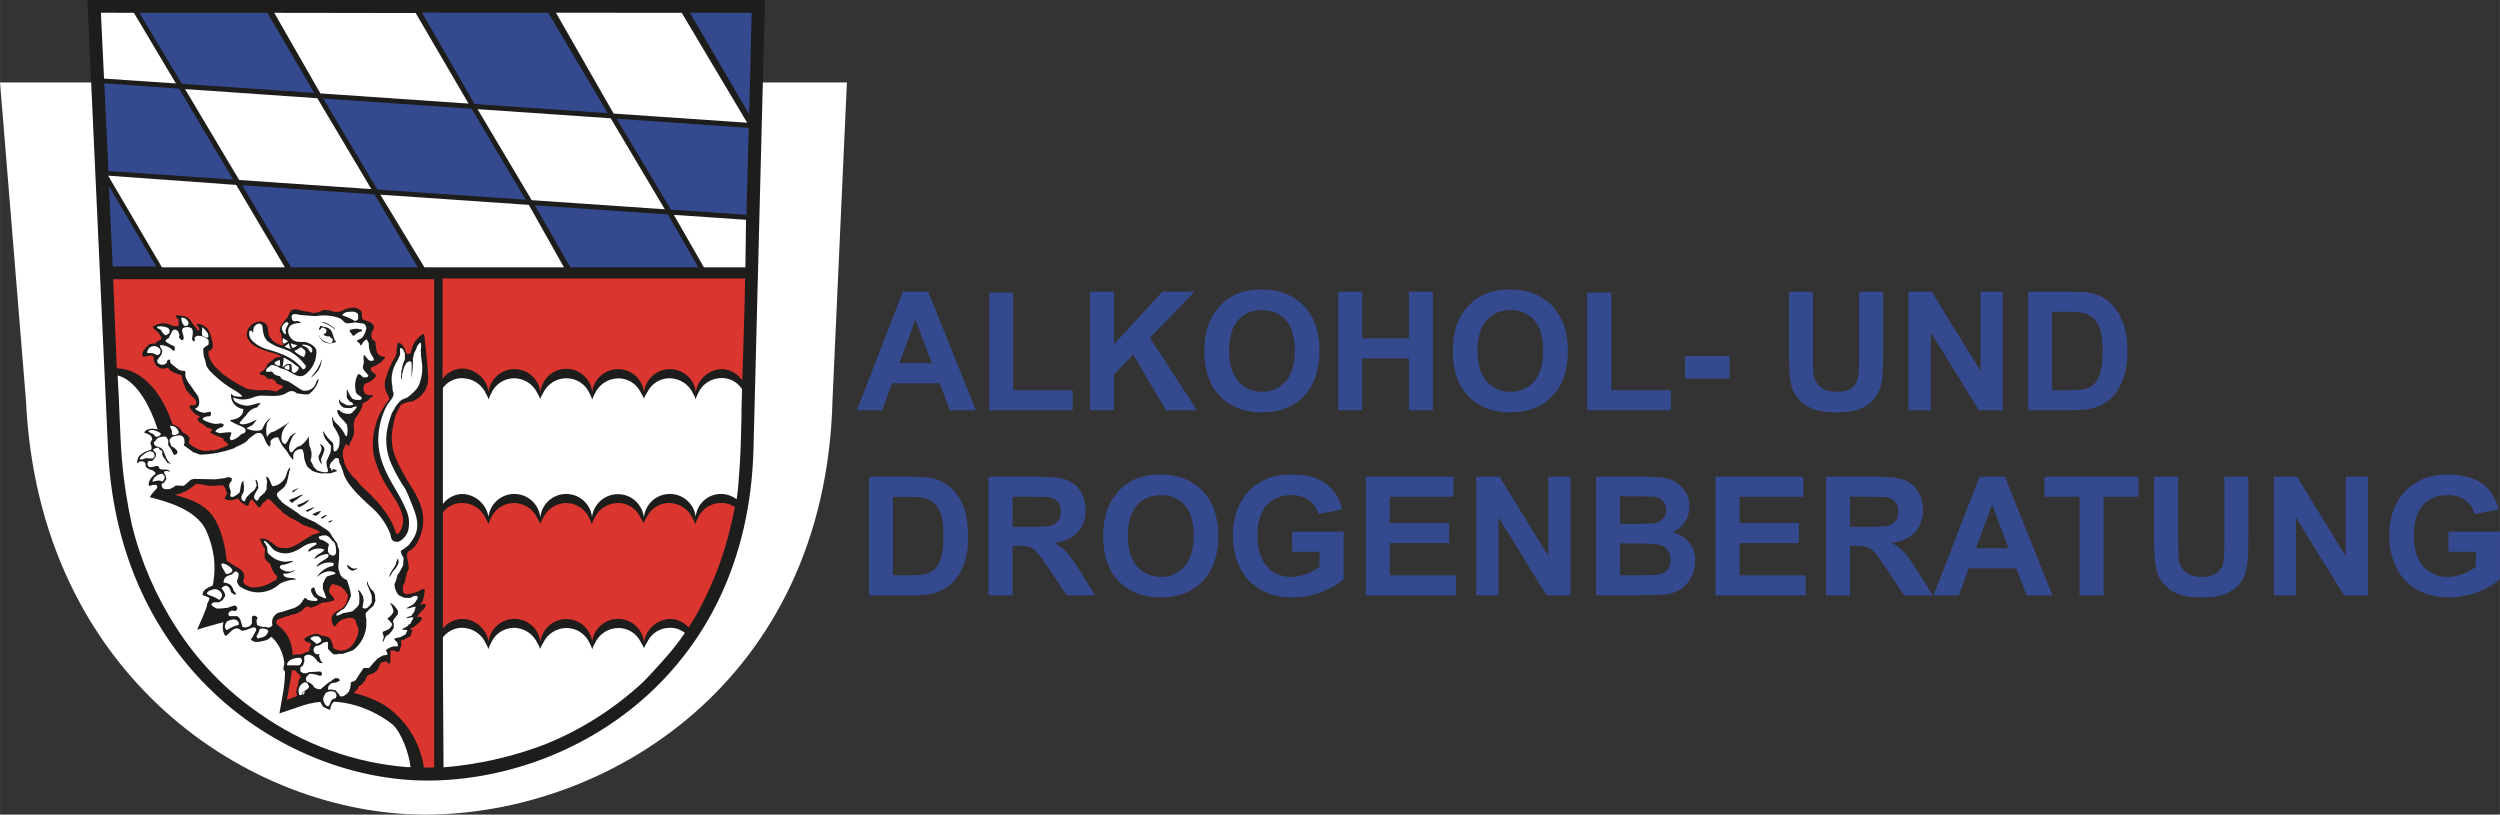
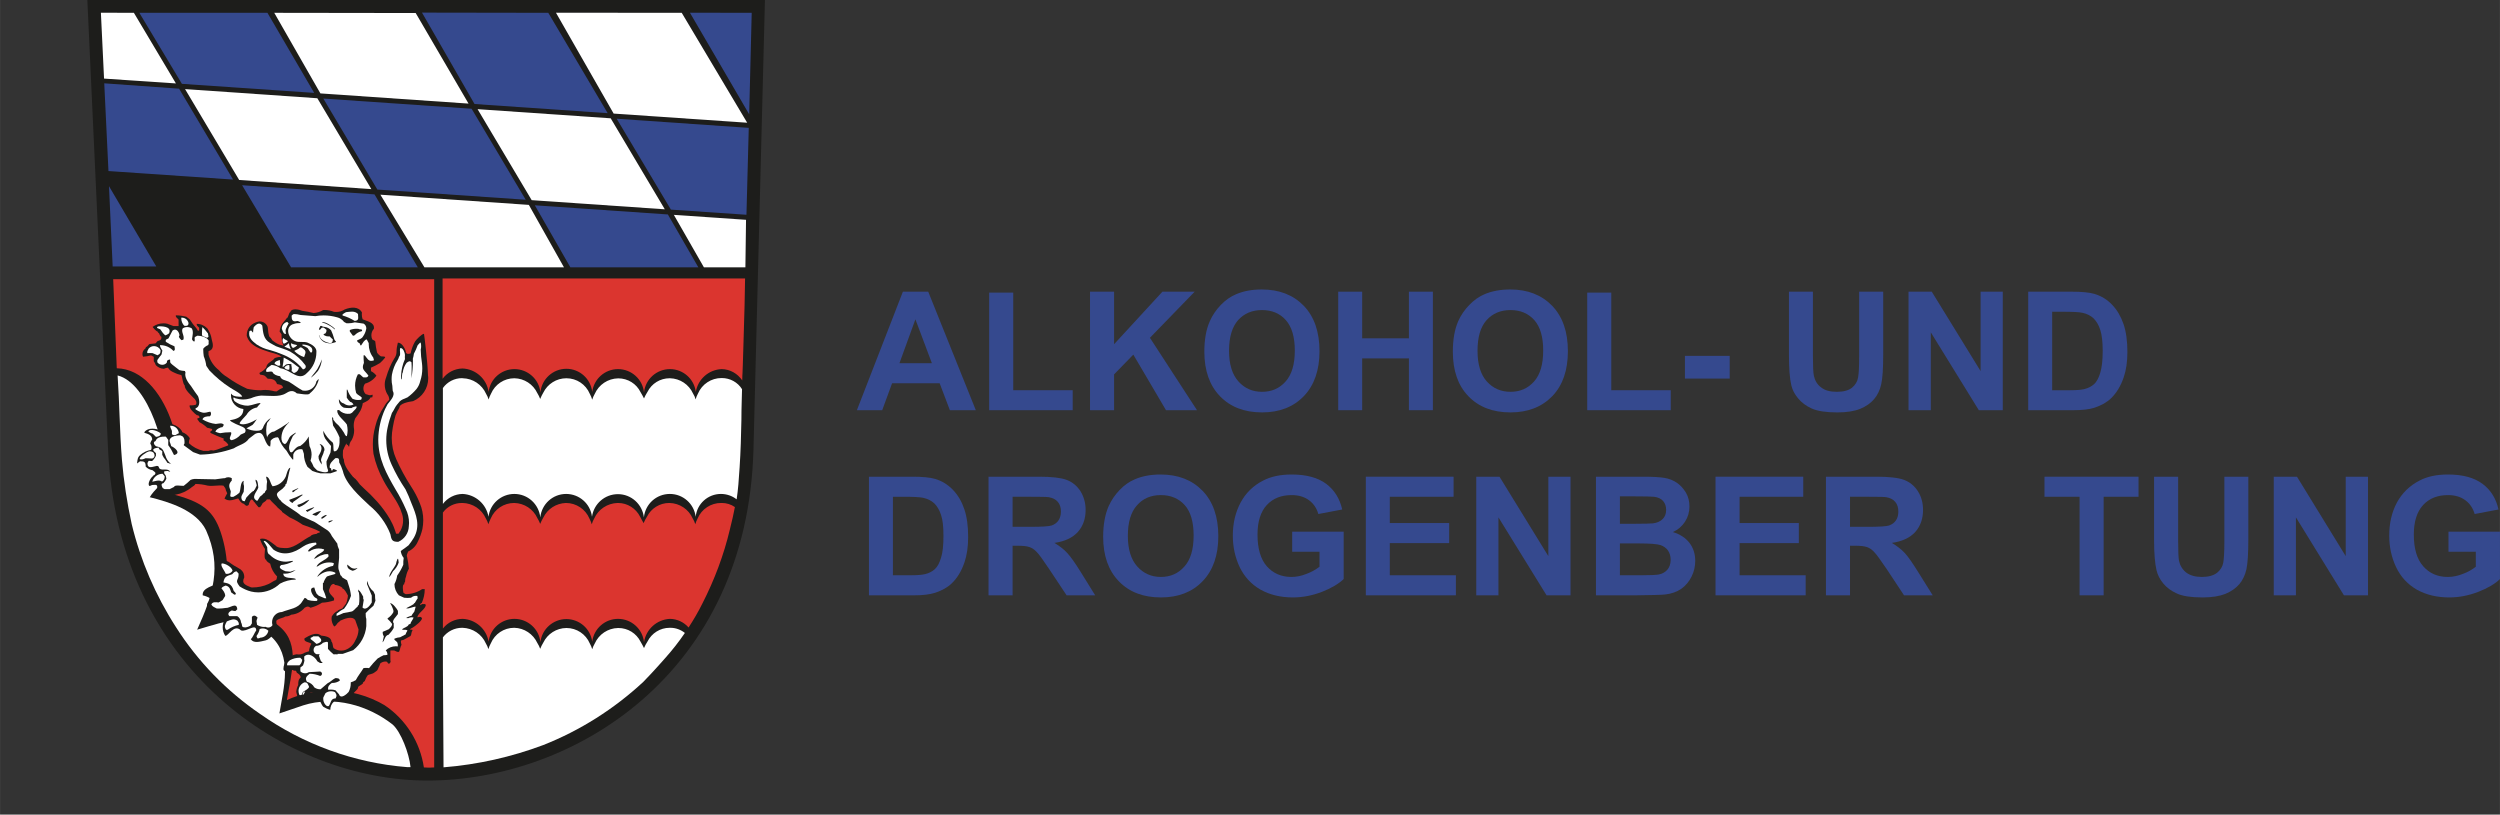
<svg xmlns="http://www.w3.org/2000/svg" xml:space="preserve" width="244.939mm" height="79.812mm" version="1.1" style="shape-rendering:geometricPrecision; text-rendering:geometricPrecision; image-rendering:optimizeQuality; fill-rule:evenodd; clip-rule:evenodd" viewBox="0 0 23793 7753">
  <rect x="0" y="0" width="23793" height="7753" fill="#333333" stroke="none" />
  <defs>
    <style type="text/css">
   
    .fil2 {fill:#1D1D1B}
    .fil3 {fill:#35498E}
    .fil4 {fill:#DB352F}
    .fil1 {fill:white}
    .fil0 {fill:#35498E;fill-rule:nonzero}
   
  </style>
  </defs>
  <g id="Ebene_x0020_1">
    <g id="_2394959139296">
      <path class="fil0" d="M9287 3904l-247 0 -97 -256 -453 0 -94 256 -241 0 438 -1128 241 0 453 1128zm-418 -447l-157 -418 -152 418 309 0z" />
      <polygon id="1" class="fil0" points="9414,3904 9414,2785 9643,2785 9643,3714 10209,3714 10209,3904 " />
      <polygon id="2" class="fil0" points="10374,3904 10374,2776 10603,2776 10603,3276 11063,2776 11370,2776 10944,3215 11392,3904 11097,3904 10786,3375 10603,3563 10603,3904 " />
      <path id="3" class="fil0" d="M11462 3347c0,-115 17,-212 52,-290 25,-58 61,-109 105,-155 44,-46 93,-80 146,-102 70,-30 151,-45 243,-45 167,0 300,52 400,155 100,104 150,248 150,432 0,182 -50,325 -149,428 -99,103 -232,155 -397,155 -168,0 -302,-51 -401,-154 -99,-102 -149,-244 -149,-424zm235 -8c0,128 30,225 89,291 59,66 134,99 225,99 91,0 166,-32 224,-98 59,-65 88,-164 88,-295 0,-129 -29,-226 -86,-290 -56,-63 -132,-95 -226,-95 -94,0 -170,32 -228,96 -57,65 -86,162 -86,292z" />
      <polygon id="4" class="fil0" points="12736,3904 12736,2776 12964,2776 12964,3220 13409,3220 13409,2776 13637,2776 13637,3904 13409,3904 13409,3411 12964,3411 12964,3904 " />
      <path id="5" class="fil0" d="M13827 3347c0,-115 17,-212 51,-290 26,-58 61,-109 106,-155 44,-46 93,-80 145,-102 71,-30 152,-45 244,-45 166,0 299,52 399,155 100,104 150,248 150,432 0,182 -49,325 -148,428 -100,103 -232,155 -398,155 -168,0 -302,-51 -401,-154 -99,-102 -148,-244 -148,-424zm235 -8c0,128 29,225 88,291 59,66 135,99 226,99 91,0 165,-32 224,-98 58,-65 87,-164 87,-295 0,-129 -28,-226 -85,-290 -57,-63 -132,-95 -226,-95 -95,0 -170,32 -228,96 -58,65 -86,162 -86,292z" />
      <polygon id="6" class="fil0" points="15106,3904 15106,2785 15335,2785 15335,3714 15901,3714 15901,3904 " />
      <polygon id="7" class="fil0" points="16036,3603 16036,3387 16462,3387 16462,3603 " />
      <path id="8" class="fil0" d="M17026 2776l228 0 0 611c0,98 3,160 9,189 10,46 32,84 69,111 36,29 86,42 149,42 64,0 112,-13 145,-39 32,-27 52,-59 58,-98 7,-38 10,-102 10,-191l0 -625 229 0 0 593c0,136 -6,232 -19,288 -12,56 -35,103 -68,142 -32,38 -77,69 -132,92 -55,22 -127,34 -216,34 -108,0 -189,-12 -245,-37 -55,-25 -99,-58 -131,-98 -33,-39 -54,-81 -64,-125 -15,-65 -22,-160 -22,-287l0 -602z" />
      <polygon id="9" class="fil0" points="18164,3904 18164,2776 18385,2776 18850,3532 18850,2776 19061,2776 19061,3904 18833,3904 18376,3163 18376,3904 " />
      <path id="10" class="fil0" d="M19303 2776l415 0c94,0 166,7 215,21 66,20 122,54 169,104 48,50 83,111 108,183 25,72 37,161 37,267 0,93 -12,173 -35,240 -28,82 -68,149 -120,199 -40,39 -93,69 -160,91 -50,16 -117,23 -201,23l-428 0 0 -1128zm228 191l0 747 170 0c63,0 109,-4 137,-11 37,-9 67,-25 92,-47 24,-22 44,-58 59,-109 15,-50 23,-119 23,-207 0,-87 -8,-154 -23,-200 -15,-47 -37,-83 -64,-110 -28,-26 -63,-44 -106,-53 -31,-7 -93,-10 -186,-10l-102 0z" />
      <path id="11" class="fil0" d="M8270 4537l415 0c94,0 166,7 215,21 66,20 122,55 169,104 48,50 84,111 108,183 25,72 37,161 37,267 0,93 -12,173 -35,240 -28,82 -68,149 -120,199 -40,39 -93,69 -160,91 -50,16 -117,24 -201,24l-428 0 0 -1129zm228 191l0 747 170 0c63,0 109,-4 137,-11 37,-9 67,-25 92,-47 24,-22 44,-58 59,-109 16,-50 23,-119 23,-207 0,-87 -7,-154 -23,-200 -15,-47 -37,-83 -64,-110 -28,-26 -63,-43 -105,-53 -32,-7 -94,-10 -187,-10l-102 0z" />
      <path id="12" class="fil0" d="M9408 5666l0 -1129 480 0c121,0 208,10 263,30 55,21 99,57 132,108 32,52 49,111 49,178 0,85 -25,155 -74,210 -50,55 -124,90 -223,104 49,29 90,61 121,95 32,34 76,96 130,183l137 221 -272 0 -164 -247c-58,-87 -98,-143 -120,-165 -22,-23 -45,-39 -69,-47 -24,-9 -62,-13 -115,-13l-46 0 0 472 -229 0zm229 -652l168 0c110,0 178,-4 205,-13 27,-10 49,-26 64,-48 15,-23 23,-51 23,-85 0,-38 -10,-69 -30,-92 -21,-24 -49,-38 -86,-44 -19,-3 -74,-4 -166,-4l-178 0 0 286z" />
      <path id="13" class="fil0" d="M10499 5108c0,-115 18,-212 52,-290 26,-58 61,-109 105,-155 44,-46 93,-80 146,-102 70,-30 152,-45 243,-45 167,0 300,52 400,155 100,104 150,248 150,432 0,182 -50,325 -149,428 -99,104 -232,155 -397,155 -168,0 -302,-51 -401,-154 -99,-102 -149,-244 -149,-424zm235 -8c0,128 30,225 89,291 59,66 134,100 225,100 91,0 166,-33 224,-99 59,-65 88,-164 88,-295 0,-129 -28,-226 -85,-290 -57,-63 -133,-95 -227,-95 -94,0 -170,32 -227,97 -58,64 -87,161 -87,291z" />
      <path id="14" class="fil0" d="M12298 5251l0 -191 490 0 0 451c-48,46 -117,87 -207,122 -91,35 -183,53 -276,53 -117,0 -220,-25 -308,-74 -87,-50 -153,-121 -198,-213 -44,-93 -66,-193 -66,-302 0,-117 25,-222 74,-314 49,-91 121,-162 216,-210 73,-38 163,-57 270,-57 140,0 250,30 329,89 78,59 129,140 152,244l-227 43c-16,-56 -46,-100 -90,-132 -44,-32 -98,-48 -164,-48 -99,0 -178,31 -237,95 -58,63 -88,157 -88,281 0,134 30,235 89,302 60,67 138,101 234,101 48,0 95,-10 143,-29 48,-18 89,-41 124,-68l0 -143 -260 0z" />
      <polygon id="15" class="fil0" points="12999,5666 12999,4537 13834,4537 13834,4728 13227,4728 13227,4978 13792,4978 13792,5169 13227,5169 13227,5475 13856,5475 13856,5666 " />
      <polygon id="16" class="fil0" points="14050,5666 14050,4537 14271,4537 14736,5293 14736,4537 14947,4537 14947,5666 14719,5666 14261,4924 14261,5666 " />
      <path id="17" class="fil0" d="M15189 4537l451 0c90,0 156,4 200,11 44,7 83,23 118,46 35,24 63,55 87,94 23,40 34,84 34,132 0,53 -14,101 -42,145 -29,44 -67,77 -116,99 69,21 121,55 158,103 37,48 55,105 55,171 0,51 -11,101 -35,150 -24,48 -57,87 -98,116 -42,29 -93,47 -153,54 -38,4 -130,6 -275,8l-384 0 0 -1129zm228 187l0 261 149 0c89,0 144,-2 166,-4 39,-5 69,-18 92,-41 22,-22 33,-51 33,-87 0,-35 -10,-63 -29,-85 -19,-22 -48,-35 -86,-40 -22,-2 -87,-4 -194,-4l-131 0zm0 448l0 303 211 0c82,0 135,-3 157,-7 34,-6 61,-21 83,-45 21,-24 32,-56 32,-96 0,-35 -9,-63 -25,-87 -16,-23 -40,-41 -71,-52 -31,-10 -99,-16 -203,-16l-184 0z" />
      <polygon id="18" class="fil0" points="16327,5666 16327,4537 17162,4537 17162,4728 16556,4728 16556,4978 17120,4978 17120,5169 16556,5169 16556,5475 17185,5475 17185,5666 " />
      <path id="19" class="fil0" d="M17378 5666l0 -1129 480 0c121,0 209,10 263,30 55,21 99,57 132,108 33,52 49,111 49,178 0,85 -25,155 -74,210 -50,55 -124,90 -223,104 49,29 90,61 122,95 32,34 75,96 129,183l138 221 -273 0 -163 -247c-59,-87 -99,-143 -121,-165 -21,-23 -44,-39 -68,-47 -25,-9 -63,-13 -116,-13l-46 0 0 472 -229 0zm229 -652l169 0c109,0 177,-4 204,-13 27,-10 49,-26 64,-48 16,-23 23,-51 23,-85 0,-38 -10,-69 -30,-92 -20,-24 -49,-38 -86,-44 -18,-3 -74,-4 -166,-4l-178 0 0 286z" />
-       <path id="20" class="fil0" d="M19534 5666l-247 0 -97 -257 -453 0 -94 257 -241 0 438 -1129 241 0 453 1129zm-418 -448l-157 -418 -152 418 309 0z" />
      <polygon id="21" class="fil0" points="19792,5666 19792,4728 19458,4728 19458,4537 20353,4537 20353,4728 20021,4728 20021,5666 " />
      <path id="22" class="fil0" d="M20501 4537l229 0 0 611c0,98 3,160 8,189 10,46 33,84 69,112 37,28 86,42 149,42 64,0 112,-14 145,-40 33,-27 52,-59 59,-98 6,-38 10,-102 10,-191l0 -625 228 0 0 593c0,136 -6,232 -18,288 -13,56 -35,103 -68,142 -33,38 -77,69 -132,92 -56,22 -128,34 -217,34 -107,0 -189,-12 -244,-37 -56,-25 -100,-58 -132,-98 -32,-39 -53,-81 -63,-125 -15,-64 -23,-160 -23,-286l0 -603z" />
      <polygon id="23" class="fil0" points="21640,5666 21640,4537 21861,4537 22325,5293 22325,4537 22537,4537 22537,5666 22308,5666 21851,4924 21851,5666 " />
      <path id="24" class="fil0" d="M23303 5251l0 -191 490 0 0 451c-47,46 -117,87 -207,122 -91,35 -182,53 -275,53 -118,0 -221,-25 -309,-74 -87,-50 -153,-121 -197,-213 -44,-93 -66,-193 -66,-302 0,-117 24,-222 73,-314 50,-91 122,-162 217,-210 72,-38 162,-57 270,-57 140,0 249,30 328,89 79,59 129,140 152,244l-227 43c-16,-56 -46,-100 -90,-132 -43,-32 -98,-48 -164,-48 -99,0 -178,31 -237,95 -58,63 -88,157 -88,281 0,134 30,235 90,302 59,67 137,101 233,101 48,0 96,-10 144,-29 48,-18 89,-41 123,-68l0 -143 -260 0z" />
-       <path class="fil1" d="M8060 785l-8060 0 247 3028c121,2618 2125,3937 3796,3940 1740,0 3813,-1270 3880,-3945l137 -3023z" />
      <path class="fil2" d="M7280 0l-6449 0 197 4276c96,2095 1701,3151 3038,3153 1392,0 3051,-1016 3105,-3157l109 -4272z" />
      <polygon class="fil3" points="7130,1088 7154,122 6566,121 " />
      <polygon class="fil3" points="7126,1217 5869,1130 6385,1995 7104,2044 " />
      <polygon class="fil1" points="7094,2544 7100,2092 6413,2045 6699,2544 " />
      <polygon class="fil1" points="7111,1168 6488,122 5291,121 5840,1081 " />
      <polygon class="fil3" points="6646,2544 6356,2041 5090,1954 5428,2544 " />
      <polygon class="fil1" points="6327,1992 5812,1126 4545,1039 5060,1905 " />
      <polygon class="fil3" points="5783,1077 5218,122 4016,120 4516,990 " />
      <polygon class="fil1" points="5367,2544 5033,1950 3620,1853 4039,2544 " />
      <polygon class="fil3" points="5003,1901 4488,1035 3077,938 3591,1804 " />
      <polygon class="fil1" points="4459,986 3956,124 2610,122 3049,889 " />
      <polygon class="fil3" points="3976,2544 3564,1850 2304,1763 2770,2544 " />
      <polygon class="fil1" points="3534,1800 3020,935 1761,848 2276,1713 " />
      <polygon class="fil3" points="2990,884 2545,122 1326,122 1731,798 " />
-       <polygon class="fil1" points="2711,2544 2248,1760 1029,1672 1541,2544 " />
      <polygon class="fil3" points="2218,1709 1704,844 992,793 1032,1628 " />
      <polygon class="fil1" points="1674,794 1274,122 960,121 990,748 " />
      <polygon class="fil3" points="1487,2536 1037,1772 1072,2536 " />
      <g>
        <path class="fil4" d="M7064 3618c11,-446 -8,332 11,-327 8,-249 16,-547 16,-641l-2879 0c0,318 0,636 0,955 44,-60 114,-96 189,-98 126,5 231,99 249,223 15,-124 121,-217 246,-217 127,0 234,96 247,222 12,-127 119,-225 247,-225 126,0 232,95 246,220 16,-124 121,-217 246,-217 127,0 234,96 247,222 13,-126 120,-222 247,-222 125,0 230,93 246,217 20,-121 123,-212 246,-217 79,1 152,42 196,108l0 -3zm0 0l0 0 0 0z" />
      </g>
      <g>
        <path class="fil1" d="M7011 4750c14,-93 20,-179 28,-303 10,-150 14,-301 17,-451 0,-123 5,-218 6,-292 -41,-66 -114,-106 -192,-106 -2,0 -3,0 -4,0 -97,0 -185,58 -223,147 -10,18 -17,36 -23,56 -5,-20 -13,-38 -24,-55 -39,-87 -125,-144 -220,-146 -1,0 -2,0 -3,0 -90,0 -171,50 -211,130 -13,20 -24,41 -33,62 -7,-14 -20,-39 -33,-60 -39,-80 -121,-131 -211,-131 -1,0 -2,0 -3,0 -97,2 -183,60 -222,148 -10,17 -18,36 -24,55 -5,-19 -13,-38 -23,-56 -38,-90 -125,-148 -223,-148 -94,0 -179,54 -220,138 -11,19 -21,39 -29,59 -7,-19 -16,-37 -27,-55 -40,-85 -124,-140 -218,-142 0,0 0,0 -1,0 -97,0 -184,58 -222,147 -10,18 -17,36 -23,55 -5,-19 -14,-37 -24,-54 -39,-88 -126,-146 -222,-148 -2,0 -5,-1 -7,-1 -72,0 -140,35 -182,94 0,367 0,735 0,1103 45,-59 114,-94 188,-95 122,6 225,96 246,217 15,-124 121,-217 246,-217 127,0 233,96 247,223 13,-127 119,-223 246,-223 125,0 231,93 246,217 17,-123 122,-215 247,-215 126,0 232,95 247,221 13,-127 119,-223 247,-223 125,0 230,93 246,217 12,-123 116,-217 240,-217 54,0 107,18 149,51l1 -2zm0 0l0 0 0 0z" />
      </g>
      <g>
        <path class="fil4" d="M6554 5971c48,-74 92,-149 131,-228 114,-223 203,-459 261,-703 21,-86 37,-153 48,-214 -37,-26 -80,-39 -125,-39 -2,0 -4,0 -6,0 0,0 0,0 -1,0 -96,0 -184,57 -222,146 -10,18 -17,37 -23,56 -5,-19 -14,-37 -24,-54 -39,-88 -125,-146 -222,-148 -1,0 -2,0 -3,0 -89,0 -171,51 -211,131 -12,19 -23,39 -32,61 -8,-14 -21,-39 -33,-61 -40,-80 -121,-131 -210,-131 -2,0 -3,0 -5,0 -96,3 -183,60 -222,148 -10,17 -18,36 -23,55 -6,-20 -14,-38 -23,-56 -38,-89 -126,-147 -223,-147 0,0 0,0 0,0 -93,3 -176,57 -216,140 -11,19 -21,39 -29,59 -7,-19 -16,-37 -27,-55 -39,-86 -125,-142 -220,-144 0,0 -1,0 -1,0 -97,0 -184,57 -222,146 -9,18 -17,37 -23,56 -6,-19 -14,-37 -24,-54 -39,-89 -126,-146 -222,-148 -2,0 -5,0 -7,0 -71,0 -138,33 -180,91 0,368 0,736 0,1104 45,-58 115,-92 189,-92 0,0 0,0 0,0 123,6 225,96 246,217 15,-124 121,-217 246,-217 127,0 234,96 247,222 14,-125 121,-220 247,-220 124,0 230,92 246,215 16,-124 121,-217 246,-217 127,0 234,96 247,222 19,-123 122,-216 247,-222 68,1 133,31 178,83l0 -2zm0 0l0 0 0 0z" />
      </g>
      <path class="fil1" d="M4221 7303c325,-26 645,-98 949,-212 352,-139 675,-344 952,-601 19,-18 118,-123 209,-227 67,-75 130,-155 187,-239 -39,-31 -87,-49 -137,-49 -2,0 -3,0 -5,0 -1,0 -2,0 -3,0 -90,0 -171,51 -211,131 -13,20 -24,40 -33,62 -7,-15 -20,-39 -33,-61 -40,-80 -121,-130 -211,-130 -1,0 -2,0 -3,0 -97,2 -183,60 -222,148 -10,17 -18,35 -24,54 -5,-19 -13,-37 -23,-55 -38,-89 -125,-147 -222,-147 -1,0 -1,0 -1,0 -94,1 -179,55 -220,140 -11,18 -21,38 -29,58 -7,-19 -16,-38 -27,-55 -40,-86 -125,-143 -220,-145 0,0 0,0 -1,0 -97,0 -184,58 -222,148 -10,17 -17,36 -23,55 -5,-19 -14,-37 -24,-54 -39,-89 -126,-146 -222,-149 -2,0 -4,0 -5,0 -71,0 -139,34 -182,91l0 271 0 0 6 966z" />
      <g>
        <path class="fil1" d="M3911 7301l-37 0c-503,-40 -987,-216 -1400,-507 -319,-218 -592,-499 -800,-826 -194,-301 -337,-633 -421,-981 -44,-202 -76,-408 -93,-613 -21,-262 -23,-534 -41,-801 299,76 486,728 437,967 -23,90 -83,111 -131,192 183,46 443,123 536,315 154,346 65,616 -85,946 313,-92 443,-155 695,57 220,191 127,497 88,740l227 -77c294,-94 618,0 851,183 78,69 157,274 170,405l4 0zm0 0l0 0 0 0z" />
      </g>
      <path class="fil4" d="M1077 2657l3055 0 0 4647c-17,1 -33,2 -49,2 -17,0 -33,-1 -49,-2 -36,-241 -171,-456 -374,-592 -155,-92 -332,-140 -512,-140 -144,0 -287,31 -418,91 41,-256 131,-528 -66,-697 -150,-131 -344,-241 -569,-169 96,-203 84,-501 4,-735 -70,-204 -177,-289 -480,-364 217,-312 -35,-1183 -508,-1193l-34 -848z" />
      <g>
        <path class="fil2" d="M3874 3367c4,0 7,1 11,1 8,0 16,-2 23,-5 8,-40 22,-78 42,-113 13,-20 65,-73 85,-73 0,0 14,99 20,168 7,69 16,151 18,228 2,10 2,19 2,28 0,95 -57,180 -144,217 -34,5 -130,20 -130,62 -15,24 -27,49 -37,74 -11,37 -20,76 -26,114 -6,33 -10,67 -10,100 0,69 14,137 42,200 40,90 88,179 142,262 33,50 61,103 83,159 22,51 33,107 33,163 0,27 -3,55 -8,82 -10,43 -25,84 -45,123 -18,41 -50,73 -91,92 -4,14 -19,37 -10,51 8,37 14,75 17,113 -13,22 -22,47 -27,73 -6,14 -9,29 -9,45 0,1 0,3 0,5 -6,7 -9,16 -9,25 -20,0 -11,69 -6,82 7,4 14,9 21,12 56,-1 110,-17 156,-48l25 0c0,46 -10,90 -28,131 -10,3 -16,11 -16,21 7,-1 13,-5 18,-10 26,0 26,0 31,0l0 6 5 0c0,43 -72,75 -81,120 17,0 32,-13 45,9 0,25 -61,71 -82,85 -21,15 -23,8 -29,20 -7,12 0,0 20,5 0,1 0,3 0,4 0,1 0,2 0,3 -13,17 -7,36 -18,52 -21,11 -43,24 -65,36l-26 7c-1,2 -1,5 -1,7 0,12 2,23 6,34 -13,22 -13,45 -23,65 -12,9 -35,-7 -46,-11l-37 0c0,17 0,20 0,95 8,9 -5,39 -22,28l-10 -16c-5,-1 -10,-2 -15,-2 -19,0 -37,7 -51,20 0,15 -16,36 -21,53 -6,17 -23,22 -35,33 -12,11 -41,14 -60,23 -13,17 -23,37 -30,57 -9,8 -19,11 -19,25 -14,10 -28,20 -43,29 -3,5 0,12 -7,22 -23,22 -44,46 -62,72 -2,6 -3,12 -4,18 -20,11 -42,20 -64,28 -15,0 -88,-17 -93,0 -23,20 -36,49 -36,80 0,0 0,0 0,0 -23,-6 -45,-16 -66,-29 -38,-38 -53,-170 -131,-131 -14,13 -23,30 -26,48 -21,7 -44,11 -66,11 -6,-10 -14,-19 -24,-25 -4,-16 -7,-30 -11,-45 2,-23 8,-45 19,-65 0,-29 0,-52 23,-72 0,-23 -19,-34 -37,-46 0,-7 -7,-12 -8,-18 -48,0 -5,-18 -70,0 -15,0 -29,0 -43,0l-6 -15c0,-72 54,-133 125,-142 7,1 15,2 22,2 20,0 39,-6 55,-17 13,-5 27,-10 42,-14 1,-25 9,-49 22,-71 -19,-18 -77,-15 -65,-52 43,-25 112,-66 158,-26 35,4 98,11 98,60l4 0c11,22 7,40 16,59 21,16 47,24 74,24 14,0 27,-2 40,-7 42,-16 75,-48 93,-89 19,-32 30,-68 31,-105 -11,-30 -21,-59 -31,-88 -28,-46 -105,-13 -143,4 0,4 -26,21 -27,25 -2,4 -19,30 -32,30 -15,-22 -24,-48 -24,-74 0,-7 1,-14 2,-21 13,-19 33,-47 57,-51l0 -6c14,-7 28,-14 43,-19l36 -47c10,-24 16,-50 18,-76 -12,-21 -29,-61 -54,-69l0 -6c-20,-15 -45,-24 -70,-26l-8 -10c-36,0 -38,40 -49,60 0,31 30,53 49,76 0,7 0,14 0,21 -37,13 -76,20 -115,22 -34,22 -70,38 -109,48 -25,-16 -31,-14 -56,0 -32,39 -78,62 -127,66 -17,11 -36,17 -57,17 -27,19 -60,15 -86,41 0,35 10,65 7,97 -22,15 -66,79 -106,89 -59,14 -116,31 -144,-11 19,-14 37,-65 52,-83 0,-73 -92,17 -144,0 -69,-66 -120,56 -151,51 -16,-24 -24,-53 -24,-82 0,-29 8,-57 24,-81 -29,-83 -79,-72 -165,-76 -27,-90 18,-83 31,-112 -24,-16 -52,-28 -80,-34 -9,-72 105,-91 162,-120 -21,-65 13,-65 9,-82 -17,-78 -38,-113 -29,-137 7,-1 15,-1 23,-1 39,0 78,14 108,40 32,26 78,39 104,70 12,15 18,34 18,53 0,3 0,5 0,7 -30,60 15,73 65,94 5,1 9,1 13,1 53,0 106,-11 154,-33 20,-9 52,-32 66,-36 14,-3 10,-24 15,-35 -33,-33 -56,-76 -66,-122 -10,-7 -38,-22 -38,-38 -26,0 -11,-90 -11,-102 -21,-29 -37,-61 -48,-95 56,-19 105,32 147,61 20,27 77,25 111,25 81,-7 151,-79 223,-113 11,-16 37,-19 57,-22 9,-8 20,-12 31,-13l0 -9c-52,-27 -108,-45 -163,-65 -39,-27 -81,-51 -124,-70l-73 -52 0 -6 -39 -33c-22,-28 -55,-51 -76,-80l-30 0c0,11 -29,29 -38,35 -7,14 -15,27 -25,39 -2,0 -5,0 -8,0 -3,0 -5,0 -8,0 -32,-39 -32,-39 -33,-45 -15,0 -11,-28 -36,-28 -12,14 -20,32 -23,50 -17,17 -29,11 -46,-9 -28,-6 -38,-27 -53,-50l-7 0c-46,12 -82,31 -125,0 0,-4 22,-41 26,-50 -4,-10 -8,-20 -13,-30 0,-16 -15,-32 -23,-43 -49,-7 -98,8 -149,0 -39,-10 -79,-16 -118,-16 0,8 -20,22 -36,32 -43,36 -96,60 -151,70 -20,6 -40,9 -61,9 -31,0 -61,-7 -89,-19 -8,0 -8,0 -52,0 0,-20 20,-32 27,-51 0,-40 -11,-33 -50,-31 -20,9 -20,9 -26,9 -22,-21 16,-84 37,-95l0 -5c9,0 21,-11 21,-22 0,-10 -19,-19 -28,-28 -25,-4 -48,-16 -65,-34 0,-44 -11,-51 -53,-51 -9,4 -19,16 -29,21 4,-36 4,-59 32,-82 29,-25 64,-41 101,-47 4,-7 5,-15 5,-23 0,-13 -4,-26 -12,-36 2,-14 8,-28 18,-39 0,-41 -36,-54 -74,-65 0,-2 0,-3 0,-4 0,-1 0,-2 0,-3 36,-48 112,-33 161,-14 11,12 22,33 41,33 9,-14 13,-30 13,-47 0,-13 -3,-25 -8,-37 49,-38 145,26 153,66 29,10 55,31 72,57 -6,16 -9,32 -9,48 38,36 86,61 138,73l50 0c8,-4 17,-6 27,-6 6,0 11,1 17,2 5,2 0,0 36,-8l106 -40c0,-2 0,-4 0,-5 0,-2 0,-4 0,-5 -7,-8 -13,-15 -20,-22l-25 -18 3 -15c-41,-15 -81,-32 -120,-51 -3,-2 -6,-4 -8,-6l0 -10c10,-5 21,-12 17,-24 -16,-5 -31,-9 -47,-12 -22,-21 -46,-39 -73,-53 -7,-9 -14,-19 -20,-28 -6,-10 12,-10 20,-13 0,-23 -6,-21 -27,-27 -20,-15 -78,-65 -65,-93 4,1 9,1 14,1 15,0 29,-2 43,-6 16,-21 -4,-53 -22,-66 -24,-26 -84,-76 -84,-118 -19,-19 -21,-76 -31,-98l-36 -10c-31,-13 -77,-28 -91,-61 -14,1 -28,5 -40,11 -29,-1 -57,-14 -77,-35 -4,-14 -10,-26 -19,-37 0,-14 0,-28 0,-42l-26 -14c-25,7 -50,11 -76,13 -4,-8 -6,-16 -6,-25 0,-22 11,-42 29,-54 0,-6 5,-10 7,-15 13,0 19,-19 31,-27l58 -6c6,-7 11,-14 18,-21 33,-11 38,-14 38,-43l-6 0c-12,-19 -12,-19 -14,-27 -1,-7 -16,-11 -16,-21 -15,-3 -44,-37 -48,-45 30,-22 66,-34 103,-34 12,0 25,1 37,4l58 22c16,0 32,0 49,0 0,-21 0,-41 0,-62 -9,-11 -31,-23 -26,-40 34,0 67,5 100,13l32 25c19,31 41,60 65,87l14 23 11 -6c0,-8 0,-17 0,-24 -13,-13 -24,-19 -24,-37 39,0 75,16 102,44 21,31 36,66 41,102 16,54 22,99 -30,114l0 34c16,58 51,110 99,147 22,26 48,48 77,65 60,44 125,81 192,112 42,9 85,14 128,14 1,0 2,0 3,0 14,-2 28,-3 42,-3 23,0 45,3 67,8 11,4 23,6 36,6 1,0 3,0 4,0 18,-14 38,-26 60,-34 0,-30 -34,-31 -56,-36 -14,-42 -44,-51 -89,-51 -25,-24 -20,-33 -72,-39 -6,-9 -7,-9 -4,-18 24,-11 46,-28 62,-49 6,-49 54,-53 81,-90 21,-8 43,-12 65,-13 0,-4 -13,-5 -13,-9 0,-4 -49,-23 -98,-34 -88,-30 -190,-57 -220,-155 0,-3 0,-6 0,-9 0,-40 19,-77 51,-101 20,-14 44,-24 69,-28 1,0 2,0 3,0 32,0 60,18 74,47 3,9 5,19 5,28 0,1 0,1 0,2 1,22 5,44 11,65 12,11 23,24 31,39 20,16 42,30 66,40 13,2 27,6 40,10 -13,-28 -19,-59 -19,-90 0,-6 0,-13 0,-19 -6,-9 -13,-17 -18,-25 2,-37 17,-71 43,-98 9,-10 18,-20 26,-32 14,0 16,-49 33,-57 13,-41 87,-22 113,-11 36,5 73,12 108,21 33,-2 64,-12 92,-29 3,0 7,0 10,0 32,0 64,6 93,18 7,1 14,1 21,1 28,0 56,-8 80,-24 58,-23 131,-31 164,28 -1,6 -1,13 -1,19 0,16 2,32 8,47 42,19 116,28 107,90 -16,17 -24,39 -24,62 0,14 3,28 9,40 25,13 25,13 28,18 3,36 9,71 17,106 9,15 23,28 38,37 3,0 6,0 9,0 10,0 20,1 29,4 0,1 0,2 0,3 0,1 0,3 1,4 -15,19 -31,36 -49,52 -28,17 -56,32 -86,44 0,11 0,21 0,33 21,10 38,25 52,43 -26,37 -64,64 -108,76 -11,13 -16,30 -16,47 0,20 8,39 22,53 33,7 33,17 65,5 1,2 1,5 1,7 0,6 -2,13 -4,19l-16 0c-11,28 -47,43 -74,55 -3,25 -11,49 -22,71 -14,25 -31,50 -49,72 -10,22 -15,46 -15,70 0,11 1,22 3,33 1,4 1,8 1,13 0,32 -8,64 -24,93 -14,16 -22,38 -23,60 -1,-1 -2,-1 -3,-1 -1,0 -3,0 -4,1 0,-12 -8,-15 -17,-18 0,-1 0,-3 0,-4 0,-2 0,-4 0,-5l-4 0c-12,21 -23,43 -31,65 0,24 -7,66 8,84 0,66 55,125 91,172l6 0 0 6c6,0 19,14 31,29 8,10 16,21 24,32l36 35c46,41 90,85 131,131 44,50 85,105 119,163 19,33 35,67 47,103 4,12 9,24 12,37l24 0c6,-10 12,-21 19,-30 16,-30 24,-63 24,-96 0,-28 -6,-55 -17,-81 -4,-15 -10,-30 -17,-44 -41,-88 -107,-166 -152,-253 -44,-80 -77,-166 -96,-256 -4,-30 -6,-61 -6,-92 0,-57 8,-114 23,-169 16,-67 44,-131 83,-187 13,-25 30,-47 50,-66 0,-20 -7,-40 -20,-56 -15,-27 -23,-58 -23,-89 0,-24 5,-47 14,-70 18,-62 43,-122 76,-177 13,-17 21,-38 22,-59 0,-32 5,-63 13,-93 36,0 66,49 75,84 4,15 0,18 13,19l0 3zm0 0l0 0 0 0z" />
      </g>
      <g>
        <path class="fil1" d="M3317 3939c7,-12 21,-12 35,-13 -9,8 -22,13 -34,13 -1,0 -1,0 -1,0l0 0zm0 0l0 0 0 0z" />
      </g>
      <g>
        <path class="fil1" d="M1636 4132c0,-5 0,-10 0,-15 0,-5 0,-10 0,-15 -4,-17 -17,-30 -17,-50 2,0 4,0 6,0 40,0 74,31 77,71 -28,11 -31,28 -62,13l-4 -4zm0 0l0 0 0 0z" />
      </g>
      <g>
        <path class="fil1" d="M1484 4158l-30 -30c-16,-4 -30,-12 -43,-21 23,-37 107,4 119,19 0,24 -27,30 -46,32l0 0zm0 0l0 0 0 0z" />
      </g>
      <g>
        <path class="fil1" d="M2316 3893c0,76 -66,97 -127,106 0,17 102,56 122,65 20,9 36,32 18,55l-38 17c-23,27 -53,46 -87,54 -41,-13 7,-49 -5,-76 -3,0 -5,0 -8,0 -33,0 -65,3 -97,9 -15,-3 -30,-8 -44,-14 5,-23 44,-43 66,-43 6,-6 11,-15 14,-23 -17,-23 -51,-10 -77,-8 -44,-5 -87,-20 -126,-43 6,-27 45,-30 70,-30 7,-6 11,-15 11,-24 0,-8 -2,-15 -7,-20 -31,4 -49,17 -81,7 -21,-6 -41,-16 -59,-28 0,-2 0,-4 0,-6 0,-2 0,-4 0,-5 48,-16 38,-81 23,-116 -28,-40 -36,-47 -66,-95 -27,-32 -65,-85 -53,-130 -2,-5 -4,-10 -6,-14 -19,-1 -37,-4 -54,-9 -73,-57 -73,-57 -81,-66 -7,-8 -4,-19 -5,-29 -2,-9 -9,-5 -21,0 -12,6 -8,17 -11,25 -11,13 -26,20 -43,20 -19,0 -36,-9 -47,-24 0,-7 0,-15 0,-21 13,-19 26,-36 40,-53 2,-13 5,-25 8,-37 -7,-14 -26,-36 -22,-52 1,0 2,0 3,0 47,0 93,20 124,55 21,-5 12,-27 10,-44 -29,-11 -56,-25 -81,-42 -4,-7 -4,-7 0,-21l24 -12c12,-25 26,-50 39,-75 35,-27 62,12 66,45 -3,5 -5,10 -6,16 6,12 14,22 25,31 6,-2 11,-4 17,-4 17,-34 -26,-78 -5,-109 13,-8 27,-12 42,-12 15,0 30,4 43,12 20,29 7,71 3,104 6,11 11,24 25,20 5,-40 -14,-34 26,-54 35,0 92,15 108,47 -1,6 -1,12 -1,18 0,6 0,13 1,19l-6 0 0 6c-18,7 -34,19 -46,34 0,3 0,7 0,10 0,21 2,42 5,62 12,30 20,60 24,91l29 43c59,62 125,118 197,164 29,20 106,56 116,86 -22,4 -95,0 -102,-27l-4 0c-1,5 -1,10 -1,15 0,67 51,123 118,130l0 0zm0 0l0 0 0 0z" />
      </g>
      <g>
        <path class="fil1" d="M2393 4049c15,0 42,-50 52,-59 -48,30 -131,65 -165,40 0,-15 52,-65 66,-82 21,-37 58,-63 100,-70 10,-18 26,-27 34,-42 -37,0 -77,21 -118,25 -2,0 -3,0 -5,0 -46,0 -90,-15 -126,-44 -4,-9 -14,-22 -10,-31 4,-9 15,5 20,5 23,7 48,11 73,11 24,0 49,-4 72,-11 32,-14 65,-23 99,-26 71,0 173,17 234,-21 30,-19 65,-38 106,0 13,0 118,23 123,0 42,-33 72,-79 85,-131 0,-1 0,-1 0,-2 0,-1 0,-2 0,-3 -7,4 -7,4 -22,22 -9,52 -55,89 -107,89 -8,0 -16,-1 -24,-2 -45,-24 -86,-57 -131,-84 -29,-14 -75,-16 -83,-52 -29,-4 -62,-16 -70,-36 -8,-19 -46,0 -62,-7 -10,-31 28,-48 51,-65 30,3 59,14 83,32 99,13 174,131 254,44 57,-50 89,-122 89,-197 0,-5 0,-9 0,-14 -5,-34 -39,-58 -84,-77 -33,-13 -83,0 -115,-13 -65,-22 -103,-125 -31,-160 20,-8 41,-13 63,-13 1,0 2,0 2,0 36,0 0,-17 -16,-20 -46,11 -55,-7 -55,-50 5,-7 5,-7 20,-16 22,0 44,3 65,9l141 11c26,-5 52,-7 79,-7 43,0 86,6 128,18 26,6 50,22 66,44l24 13c5,0 10,0 15,0 22,0 43,-3 64,-9l83 12c16,9 26,26 26,45 0,4 -1,8 -2,11 -5,24 -15,46 -29,66 -13,23 -33,25 -57,38 0,15 13,21 25,28 2,6 4,13 7,19l7 0c8,-12 16,-24 24,-36 14,-12 13,-17 29,-21l19 36c0,3 0,6 0,10 0,46 15,91 43,127 2,9 4,17 7,26 -51,19 -59,-13 -88,-47 -2,0 -4,0 -6,0 -2,0 -4,0 -5,0 0,24 0,47 3,72 -28,65 8,70 43,121 -10,22 -28,17 -50,16l-32 -29c-3,0 -6,0 -9,0 -3,0 -6,0 -9,0 -18,34 -27,71 -27,108 0,24 4,47 10,69 16,24 41,27 55,48 -3,5 -6,11 -7,17 -10,2 -19,3 -29,3 -18,0 -36,-4 -53,-11 -22,-25 -39,-55 -49,-87l-6 0 0 76c9,15 20,28 33,40 12,0 26,15 31,25 -12,6 -25,9 -38,9 -20,0 -39,-7 -54,-19 -27,-6 -31,-20 -47,-41 0,2 0,5 0,8 0,32 18,60 47,73 18,3 36,4 54,4 6,0 13,0 19,0 9,-10 32,-13 44,-17 21,10 -30,48 -37,59 -8,10 -28,0 -35,13 -2,0 -3,0 -5,0 -32,0 -63,-13 -85,-36l-14 0c-2,2 -4,5 -4,7 0,48 65,89 92,131 4,18 7,37 7,55 0,18 -3,37 -7,55 -16,0 -21,-21 -27,-32 -15,-25 -33,-49 -52,-70 -18,-14 -34,-31 -46,-50l-4 0c0,-9 0,-18 -4,-26l-8 0c0,28 8,53 10,78 24,35 45,73 61,112 0,16 0,33 0,50 0,18 -12,89 -53,82 -10,-21 0,-57 -11,-82 -38,-30 -69,-69 -91,-113 0,1 0,3 0,5 0,33 12,65 33,89l41 51c0,20 -3,40 -5,61 -13,28 -25,56 -38,85 0,3 0,6 0,9 0,25 5,51 15,75l0 11c-18,21 -81,0 -104,-9 -12,-11 -22,-22 -33,-34 -8,-21 -18,-40 -30,-59 6,-18 10,-38 10,-58 0,-28 -7,-56 -20,-81 -4,-30 -7,-61 -7,-91 -19,37 -47,68 -82,91 -29,0 -56,36 -72,55l-12 6c-3,-2 -7,-3 -10,-4 -29,-47 5,-108 25,-152 9,-9 18,-18 27,-27l0 -6c-16,9 -31,20 -46,31 -26,22 -26,61 -56,79 -54,-16 -33,-108 -12,-144 14,-24 32,-46 52,-65 -10,3 -10,3 -14,10 -41,29 -86,56 -131,80 -21,-4 -65,33 -65,56 -6,-22 -9,-46 -9,-69 0,-24 3,-47 9,-70 13,-15 24,-30 35,-47 -35,22 -62,55 -75,95 -5,5 -9,11 -13,17 -8,3 -15,5 -22,8 -9,1 -18,2 -26,2 -34,0 -66,-8 -96,-23 16,-8 32,-17 48,-27l0 -1zm0 0l0 0 0 0z" />
      </g>
      <path class="fil1" d="M1535 4581c-17,-17 -66,0 -86,4 12,-45 52,-76 98,-76 7,7 13,15 20,24 0,1 0,2 0,3 0,17 -7,34 -20,45l-12 0z" />
      <g>
        <path class="fil1" d="M2782 4670c0,2 0,4 0,7 0,2 0,5 0,7 -10,21 -50,32 -72,34 -5,-6 -8,-14 -8,-22 0,0 0,0 0,0 26,-11 52,-20 80,-26l0 0zm0 0l0 0 0 0z" />
      </g>
      <g>
        <path class="fil1" d="M2111 5362c34,0 96,35 102,70 -12,19 -32,30 -54,30 -4,0 -8,-1 -11,-1 -12,-33 -55,-78 -37,-99l0 0zm0 0l0 0 0 0z" />
      </g>
      <g>
-         <path class="fil1" d="M2042 5607c38,0 75,32 71,65 -4,16 -14,30 -29,38 -40,-34 -73,-32 -115,-57 0,-33 51,-40 73,-46l0 0zm0 0l0 0 0 0z" />
-       </g>
+         </g>
      <g>
        <path class="fil1" d="M2336 5971c-47,0 -24,-17 -42,-47 -2,-24 -15,-47 -36,-60l-75 0c-24,-24 0,-44 23,-54 11,3 22,5 34,6l18 -17c-5,-74 -73,-8 -109,-13 -24,4 -49,6 -73,6 -5,0 -10,0 -15,-1 -22,-13 -37,-15 -50,-37 10,-29 45,-23 69,-20l38 -22c8,-14 16,-27 25,-40 0,-32 -21,-53 -36,-73 12,-18 22,-16 40,-26 40,8 45,40 53,66 5,0 8,6 30,21l16 -5c-4,-13 -12,-23 -22,-31 -20,-77 -66,-72 -98,-81 10,-56 28,-59 84,-78 12,-14 22,-27 42,-27l19 22c0,74 -41,53 9,121 34,22 71,39 110,49 22,5 44,8 67,8 77,0 151,-30 207,-83 46,-25 98,-38 150,-39 0,-1 0,-2 0,-3 0,-1 0,-2 0,-3 -29,-17 -118,4 -118,-51 6,0 11,1 16,1 37,0 73,-13 102,-36 -17,5 -34,11 -51,17 0,0 0,0 -46,-4 -23,-11 -79,-30 -42,-59 39,-4 77,-15 112,-34 0,-1 0,-2 0,-3 0,-1 0,-2 0,-3 -15,1 -30,3 -45,6 -8,1 -15,2 -22,2 -58,0 -114,-25 -154,-67 -25,-9 -22,-52 -23,-71 -10,-20 -21,-39 -34,-57 19,-19 77,65 93,80 97,66 197,32 282,-29 36,-24 79,-37 123,-38 3,4 4,8 4,13 0,2 0,3 0,5 -21,12 -72,37 -81,66 3,-1 5,-1 8,-1 2,0 5,0 7,1 26,-18 56,-28 88,-28 17,0 35,3 52,9 0,22 -52,42 -66,54 -14,12 -21,22 -31,35 19,0 47,-28 72,-33 16,-7 33,-11 50,-11 4,0 8,0 11,0 4,4 4,4 6,21 -29,40 -95,51 -115,98 11,0 23,-11 33,-17 27,-15 57,-23 87,-23 15,0 30,2 44,6 0,1 0,3 0,5 0,8 -2,15 -7,22 -60,11 -113,47 -147,97l0 7c20,-20 43,-35 70,-45 13,-5 28,-8 43,-8 19,0 39,5 56,14 0,2 0,4 0,5 0,2 0,4 0,6 -9,5 -53,14 -80,25 -15,18 -27,39 -33,62l-5 0c0,20 0,40 0,59 13,27 24,56 32,86 -3,0 -5,0 -8,0 -2,0 -5,0 -7,0 -19,-8 -38,-16 -57,-24l-20 -19c-10,-19 -17,-38 -22,-59 -58,0 -20,66 -3,86 16,19 33,12 33,35 -4,0 -4,0 -4,6 -7,1 -15,1 -22,1 -23,0 -45,-4 -66,-10 -9,-9 -18,-19 -30,-19 -8,11 -16,22 -23,34 -40,68 -119,70 -193,100 -52,1 -94,44 -94,97 0,9 1,19 4,28 -8,14 -24,23 -41,23 -8,0 -17,-2 -24,-7 -6,1 -11,1 -16,1 -23,0 -46,-7 -66,-20 0,-11 -4,-22 -5,-33 -1,-10 7,-24 10,-36 -17,-17 -33,-28 -54,-7 0,21 0,41 0,62l-15 23c-14,8 -29,13 -46,16l0 -1zm0 0l0 0 0 0z" />
      </g>
      <path class="fil1" d="M2151 5994c-20,-34 -10,-46 8,-80 37,-14 66,-31 100,-7 11,16 16,21 13,40 -38,8 -74,24 -106,47l-15 0z" />
      <g>
        <path class="fil1" d="M2449 6072c-5,-6 -5,-6 -8,-19 15,-20 25,-42 30,-66 9,-4 19,-6 29,-6 20,0 40,8 54,22 -7,38 -39,65 -76,66 -7,4 -15,7 -24,7 -1,0 -3,0 -5,-1l0 -3zm0 0l0 0 0 0z" />
      </g>
      <g>
        <path class="fil1" d="M3011 6128c-17,-16 -35,-31 -54,-45 0,-2 -1,-4 -1,-7 0,-2 1,-4 1,-6 9,-3 18,-7 25,-14l48 0c13,13 38,31 22,52 -11,10 -25,17 -40,20l-1 0zm0 0l0 0 0 0z" />
      </g>
      <g>
        <path class="fil1" d="M3220 6231l0 -4c16,0 32,0 49,0l-49 0 0 4zm0 0l0 0 0 0z" />
      </g>
      <g>
        <path class="fil1" d="M2733 6335c-5,-25 9,-37 27,-52 28,-15 59,-23 91,-23 3,0 5,1 8,1 5,6 11,13 17,19 -2,20 -11,38 -26,52l-117 0 0 3zm0 0l0 0 0 0z" />
      </g>
      <g>
        <path class="fil1" d="M2880 6610l0 0c0,-11 6,-21 14,-28l7 0c0,9 0,9 -14,30l-7 0 0 -2zm0 0l0 0 0 0z" />
      </g>
      <g>
        <path class="fil1" d="M2895 6581l-6 0c-9,7 -14,18 -15,28l0 0c-4,5 -10,7 -17,7 -2,0 -5,-1 -7,-1 -6,-12 -9,-25 -9,-39 0,-36 23,-69 57,-82 31,0 31,17 43,42 0,16 -35,36 -49,43l3 2zm0 0l0 0 0 0z" />
      </g>
      <g>
        <path class="fil1" d="M1329 4369c19,9 37,0 57,-8l62 3c30,-9 27,-41 10,-59 -9,-6 -20,-10 -31,-10 -3,0 -5,1 -8,1 -26,5 -92,52 -90,73l0 0zm0 0l0 0 0 0z" />
      </g>
      <g>
        <path class="fil1" d="M3875 5998c-16,-8 -37,0 -50,-7 20,-20 55,-22 65,-48 5,-2 11,-4 16,-4 0,-17 25,-43 30,-61 -6,-2 -13,-3 -19,-3 -11,0 -21,3 -30,8l-18 0 0 -5c17,-7 34,-15 51,-20 0,-7 0,-7 23,-37 5,-16 9,-31 13,-47 -30,0 -59,21 -90,16 0,-4 40,-20 70,-40 4,-8 4,-8 12,-12 8,-15 18,-30 27,-44l-3 -22c-5,-1 -9,-1 -14,-1 -17,0 -33,6 -46,18 -11,1 -22,2 -33,2 -11,0 -22,-1 -33,-2l-50 -23c-27,-29 -42,-67 -42,-107 13,-25 22,-53 26,-81 23,-32 43,-67 58,-103 0,-23 0,-46 4,-65 -16,-19 -25,-42 -28,-66 8,-8 33,-21 74,-54 18,-23 35,-46 50,-71 65,-114 24,-218 -23,-331 -16,-44 -35,-89 -56,-131 -50,-74 -94,-152 -131,-233 -34,-74 -52,-154 -52,-236 0,-40 4,-80 13,-119 10,-47 24,-94 41,-139 18,-23 29,-56 48,-78 19,-23 28,-39 55,-51l45 -19c32,-23 61,-50 87,-81 17,-22 29,-48 35,-76 13,-38 19,-78 19,-118 0,-16 -1,-33 -3,-49 -7,-43 -11,-87 -12,-131 3,-10 4,-21 4,-32 0,-11 -1,-22 -4,-33 -1,0 -2,-1 -4,-1 -1,0 -2,1 -3,1l-22 24c-10,28 -22,55 -36,81 -2,16 -5,32 -10,48 0,6 1,12 1,18 0,55 -5,112 -14,167 0,-35 4,-118 0,-152 -18,-18 -28,-7 -46,5 -20,27 -33,59 -37,93 -9,8 -6,50 -11,65l-5 -3c0,-27 0,-27 0,-30 2,-55 14,-110 37,-160 0,-6 -1,-13 -1,-20 0,-6 1,-13 1,-20 0,-19 -18,-70 -45,-65 -9,25 9,65 -11,82 -3,12 -8,23 -14,33 -27,42 -45,89 -54,138 -2,15 -3,29 -3,44 0,21 2,41 7,62 0,21 4,42 4,49 27,45 -24,92 -49,126l-25 48c-41,91 -63,190 -64,289 0,183 76,323 166,477 36,58 68,120 95,182 21,42 32,88 32,135 0,10 -1,20 -2,30 -2,65 -41,123 -101,149 -58,0 -65,-18 -75,-74 -20,-52 -48,-102 -81,-147 -34,-47 -74,-89 -119,-126 -91,-86 -226,-205 -252,-327 -9,-28 -20,-56 -35,-82 0,-30 0,-46 -37,-40 -27,27 -58,49 -53,91 20,8 11,7 15,25l12 0c0,-24 24,-7 41,0 -1,1 -1,2 -1,3 0,1 0,3 1,4l-61 21 -95 0c-26,-5 -53,-13 -78,-23 -15,-14 -31,-27 -46,-39 -22,-38 -34,-80 -34,-124 -12,-39 -12,-39 -16,-43 -5,-1 -10,-1 -16,-1 -32,0 -60,21 -69,51 0,16 0,31 0,47l-7 0c-22,-26 -41,-54 -57,-83 -34,-34 -60,-76 -76,-121 -2,-3 -4,-5 -7,-7 -1,0 -3,0 -4,0 -26,0 -51,13 -65,34 0,18 0,36 -4,55 -3,-3 -8,-5 -12,-5 -54,-43 -37,-161 -131,-116 -21,15 -40,30 -60,46 -32,49 -96,60 -143,91 -103,37 -212,58 -321,60l-66 -24c-30,-23 -60,-45 -89,-65 0,-7 0,-7 7,-18 0,-29 0,-48 -16,-65 -4,-4 -14,-6 -20,-10 -6,-5 -75,0 -97,26 -21,26 0,44 6,75 28,10 103,66 27,85 -15,-33 -33,-65 -55,-94 0,-16 0,-33 0,-50 -20,-29 -20,-29 -26,-32 -38,0 -82,5 -95,43 -29,9 -12,37 4,49 74,14 71,49 90,89 8,29 24,55 47,74 23,20 0,0 0,4l-31 -11c0,-9 -13,-18 -15,-26 -13,-14 -23,-30 -31,-48 0,-12 0,-24 0,-35 -11,-13 -29,-7 -35,-35 -15,7 -36,0 -52,21 3,18 18,20 27,34 0,7 0,15 0,23 -8,19 -21,37 -37,51 -37,0 -28,-12 -44,19 0,62 53,33 90,27 20,0 15,11 25,26 29,22 77,-8 102,29 -1,0 -2,0 -3,0 -7,0 -13,-2 -18,-6 -3,0 -6,0 -9,0 -10,0 -19,1 -28,4 0,20 0,20 13,35 4,11 7,23 8,35 -7,15 -16,29 -27,41 -30,5 -17,30 -7,48 6,3 11,5 17,9l49 0 42 -21c5,-23 71,-8 91,-10 23,-17 45,-37 66,-57 12,-5 25,-8 38,-9l197 4c54,-6 71,-11 91,-11 10,-6 21,-9 33,-9 11,0 23,3 33,9 -1,4 -1,7 -1,11 0,4 0,7 1,11 -30,34 -31,51 -10,103 0,34 -22,60 26,52 20,-10 39,-23 56,-38 15,-32 7,-102 41,-114 -1,6 -2,13 -2,20 0,6 1,13 2,19 7,7 0,55 0,66 -16,33 -32,44 -15,80 6,6 13,9 21,9 1,0 3,0 4,0l15 -34c13,-13 51,-60 73,-65l0 -7c10,0 16,-27 24,-38 7,-10 -10,-39 -10,-60 25,0 25,60 27,75 -14,42 -76,94 -11,126 4,0 22,-33 27,-40 14,-9 27,-21 37,-34l6 0c4,-13 11,-24 20,-33 0,-26 0,-51 5,-76l-10 -47c35,0 39,65 62,91 56,-6 105,-43 127,-96 4,-11 19,-80 42,-80 -16,49 -21,103 -38,153 -12,5 -8,6 -10,18l-26 28c-55,43 -73,45 -30,102 10,7 10,7 23,25 57,48 131,83 183,131 43,20 86,39 131,60l123 80c17,14 30,33 39,53 17,23 34,47 52,72 2,20 8,39 17,57 0,26 0,51 0,78l0 0c0,32 -16,96 0,123 4,14 9,29 13,43 6,0 16,18 19,22l44 26c5,16 11,33 16,50 11,32 18,65 21,98 -15,44 -37,86 -66,123 -25,12 -49,28 -71,47 0,4 0,7 0,11 0,3 0,7 0,10 22,-8 44,-17 65,-27 24,-5 49,-10 74,-14 25,-3 40,-34 62,-48 0,-7 0,-7 12,-18 3,-19 4,-38 4,-57 0,-19 -1,-38 -4,-57 -6,-8 -9,-17 -9,-27 0,-1 0,-3 0,-5 2,3 4,7 6,10 14,0 35,47 43,59 0,26 0,26 6,29 -4,25 -8,50 -12,75 33,34 74,-23 88,-48 0,-22 0,-43 0,-66 -16,-36 -30,-72 -45,-108 0,-9 0,-17 0,-25 0,-9 0,0 4,0 8,37 28,71 58,95 5,10 9,21 14,31 0,2 0,4 0,6 0,17 1,33 4,50 -6,15 -13,32 -19,48 -26,22 -51,45 -74,70 0,12 0,45 6,55 0,22 0,45 0,69 -8,90 -53,173 -125,229 -34,12 -66,23 -99,35 -17,0 -33,0 -49,0l0 5c-6,0 -13,-1 -19,-1 -6,0 -12,1 -19,1 -19,-16 -38,-33 -54,-52 0,-19 0,-39 0,-58 0,-19 -34,-4 -48,0 -17,18 -41,29 -66,29 -14,8 -23,23 -23,39 0,18 10,33 27,40l30 0c0,5 0,5 -6,14 6,15 11,30 16,46 5,16 18,11 18,24l-23 0 -26 -16c-20,-40 -82,-89 -125,-46 0,5 0,10 0,15 0,5 0,10 0,15 8,8 -9,45 -11,55l-25 19c-1,7 -1,13 -1,19 0,7 0,13 1,19 12,12 28,18 45,18 13,0 25,-4 36,-11 36,0 69,-5 106,-6 10,2 18,11 18,21 0,11 -8,20 -18,21 -31,-13 -65,-20 -99,-21 -31,25 -47,41 -26,77 30,7 56,26 70,53 16,12 35,18 54,18 2,0 4,0 6,0 23,-20 45,-39 66,-57 26,-11 47,-36 74,-49 19,0 41,0 43,24 -21,14 -45,22 -71,22 -1,0 -3,0 -5,0 -21,14 -43,35 -34,65 8,-2 16,-2 25,-2 15,0 29,2 44,7 10,12 21,25 33,38 16,49 73,0 92,-23 13,-25 20,-53 20,-81 0,-3 0,-7 0,-10 17,-4 33,-12 48,-21 20,-40 51,-76 73,-114 9,-2 18,-2 26,-2 9,0 18,0 27,2 25,-32 53,-63 82,-92 18,-12 38,-22 57,-31 11,0 23,0 36,-4 0,-1 0,-2 0,-3 0,-15 -6,-29 -16,-39 25,-25 60,-39 96,-39 6,0 13,0 19,1 0,-12 0,-23 -4,-35 -6,-12 -16,-21 -28,-27 0,-2 0,-4 0,-6 0,-2 0,-4 0,-6 17,-7 36,-12 54,-13l53 -28c0,-13 16,-29 16,-38l-2 -1zm0 0l0 0 0 0z" />
      </g>
      <path class="fil2" d="M3060 4420c-17,-30 -30,-43 -29,-79 19,-36 48,-78 10,-116 29,4 61,46 40,74 0,24 -41,76 -20,97 0,7 0,15 0,24l-1 0z" />
      <g>
        <path class="fil2" d="M2783 4684c0,-2 -1,-5 -1,-7 0,-3 1,-5 1,-7 50,-23 50,-23 56,-23 6,0 -23,17 -29,21 -6,3 -14,19 -26,16l-1 0zm0 0l0 0 0 0z" />
      </g>
      <g>
        <path class="fil2" d="M2782 4787c-10,-7 -29,-16 -29,-30l65 -25c53,-25 53,-25 60,-25 0,2 1,4 2,5 -9,4 -24,20 -91,66 0,1 0,2 0,3 0,1 0,3 0,4 -1,0 -2,-1 -3,-1 -1,0 -2,1 -3,1l-1 2zm0 0l0 0 0 0z" />
      </g>
      <g>
        <path class="fil2" d="M2846 4827c-9,-6 -21,-11 -13,-23 28,-7 55,-19 79,-36 26,-11 26,-11 32,-11 -25,32 -60,56 -98,70l0 0zm0 0l0 0 0 0z" />
      </g>
      <g>
        <path class="fil2" d="M2925 4873c-7,-9 -7,-9 -13,-10l0 -6c25,-12 52,-22 79,-31 -7,15 -49,37 -66,46l0 1zm0 0l0 0 0 0z" />
      </g>
      <path class="fil2" d="M3007 4909l-32 -10 0 -6c21,-8 58,-33 81,-28 -13,11 -34,40 -49,44z" />
      <g>
        <path class="fil2" d="M3061 4939l-3 -13c8,-8 40,-30 53,-24 -14,16 -31,28 -50,37l0 0zm0 0l0 0 0 0z" />
      </g>
      <g>
        <path class="fil2" d="M3128 4974c-1,-2 -1,-5 -1,-7 0,-2 0,-5 1,-7 13,-4 27,-7 40,-10 -4,10 -29,21 -39,24l-1 0zm0 0l0 0 0 0z" />
      </g>
-       <path class="fil1" d="M3160 5287l-24 -11c-6,-9 -11,-18 -15,-28 0,-6 0,-12 0,-18 0,-6 0,-12 0,-18 5,-7 8,-16 8,-25 0,-4 0,-7 -1,-11 -24,-14 -53,-41 -83,-41 -31,-42 5,-24 21,-39l40 0c21,9 38,24 49,44 12,8 23,19 32,31 0,8 6,18 8,27 0,28 16,74 -16,89l-19 0z" />
      <g>
        <path class="fil2" d="M3354 5432c-33,-13 -50,-23 -50,-59 27,18 36,39 74,39l25 -7c-13,15 -30,25 -49,27l0 0zm0 0l0 0 0 0z" />
      </g>
      <g>
        <path class="fil2" d="M3703 5493c7,-48 45,-81 65,-124 3,-17 8,-34 15,-50l6 0c3,12 4,24 5,36 -11,31 -29,59 -54,82 -5,8 -27,51 -37,56l0 0zm0 0l0 0 0 0z" />
      </g>
      <g>
        <path class="fil2" d="M3640 6114c4,-20 8,-39 13,-58 -7,-10 -11,-23 -11,-36 0,-2 1,-4 1,-7l58 -25c16,-17 28,-26 31,-49 -12,-18 -27,-34 -43,-48l0 -7c23,-14 43,-35 55,-59 0,-11 0,-11 0,-15 -7,-25 -17,-48 -32,-70 25,0 66,54 75,74l0 30c-12,21 -65,65 -40,87 0,15 0,29 0,45 -13,24 -30,46 -49,65 -39,8 -34,55 -60,74l2 -1zm0 0l0 0 0 0z" />
      </g>
      <g>
        <path class="fil2" d="M3754 6087c12,5 22,15 28,27 -9,-10 -19,-19 -28,-27l0 0zm0 0l0 0 0 0z" />
      </g>
      <g>
        <path class="fil1" d="M3114 6723c-24,-16 -38,-43 -38,-72 0,-4 0,-8 1,-13 6,-13 13,-27 20,-40 15,-13 35,-19 55,-19 12,0 24,2 36,8 16,26 20,30 6,60 -50,0 -43,46 -66,74 -2,0 -5,-1 -7,-1 -3,0 -6,1 -8,1l1 2zm0 0l0 0 0 0z" />
      </g>
      <g>
        <path class="fil1" d="M1753 3100c-18,-19 -28,-44 -28,-71 0,-2 0,-4 0,-5 2,0 3,-1 5,-1 31,0 58,22 64,52 0,32 -26,27 -41,25l0 0zm0 0l0 0 0 0z" />
      </g>
      <g>
        <path class="fil1" d="M2712 3177c-16,0 -25,-36 -30,-48 0,0 0,-1 0,-1 0,-31 22,-58 52,-64 4,4 8,9 13,14 -9,16 -19,34 -26,52 -8,17 0,32 0,48 -2,0 -3,0 -4,0 -1,0 -2,0 -4,0l-1 -1zm0 0l0 0 0 0z" />
      </g>
      <g>
        <path class="fil1" d="M1577 3192c-18,-5 -39,-40 -51,-57l-32 -14c0,-12 9,-15 20,-15 10,0 125,-6 95,66 -10,8 -21,15 -32,19l0 1zm0 0l0 0 0 0z" />
      </g>
      <g>
        <path class="fil2" d="M3359 3196l-30 -41c0,-5 0,-10 0,-14 20,-8 41,-12 63,-12 7,0 14,1 20,1 10,10 40,-4 33,21 -28,6 -53,21 -73,42l-15 3 2 0zm0 0l0 0 0 0z" />
      </g>
      <g>
        <path class="fil1" d="M1967 3215c-13,-13 -32,-6 -45,-25 0,-7 0,-14 0,-21 0,-19 1,-38 4,-56 19,19 37,39 53,61 1,11 3,21 5,32 -4,5 -10,9 -17,9 0,0 0,0 0,0l0 0zm0 0l0 0 0 0z" />
      </g>
      <g>
        <path class="fil1" d="M2884 3516c-8,-7 -16,-19 -23,-27 -49,-51 -108,-91 -174,-116 -38,-16 -77,-30 -117,-41 -47,-10 -91,-29 -131,-56 -44,-34 -78,-65 -65,-125l16 -6 18 21c0,-19 4,-36 7,-53 24,-27 54,-51 81,-15 8,66 9,128 74,166 15,10 34,18 56,31 45,18 93,29 135,51 58,33 107,78 146,131 8,18 0,34 -26,39l3 0zm0 0l0 0 0 0z" />
      </g>
      <g>
        <path class="fil2" d="M3060 3120c-6,10 -13,22 -25,18 0,-12 8,-22 14,-36 2,0 4,0 6,0 2,0 4,0 6,0 12,9 18,7 32,10 23,3 43,15 58,32 28,60 24,81 38,98 14,16 16,11 -25,23l0 0c-8,2 -16,3 -24,3 -8,0 -16,-1 -24,-3 -34,-4 -62,-27 -75,-58 -13,-32 0,-9 0,-11 0,18 23,42 52,55 18,8 65,27 71,0 1,-5 2,-11 4,-17 0,-7 -8,-7 -30,-32 -19,0 -46,0 -59,-19 0,-4 0,-4 17,-9 7,-8 11,-18 11,-29 0,-2 0,-4 -1,-7 -6,-5 -13,-11 -20,-16 -12,-8 -16,-5 -29,0l3 -2zm0 0l0 0 0 0z" />
      </g>
      <g>
        <path class="fil2" d="M3187 3138c-16,-17 -35,-31 -55,-41 -27,-16 -56,-28 -66,-23 -10,5 5,-5 5,-7 27,-8 105,48 114,60 0,0 0,9 0,11l2 0zm0 0l0 0 0 0z" />
      </g>
      <g>
        <path class="fil1" d="M3375 3054c-36,-22 -74,-40 -115,-51 0,-2 0,-4 0,-6 0,-2 0,-4 0,-5 10,-8 21,-15 33,-21 42,-4 81,-15 114,17 0,36 13,61 -29,66l-3 0zm0 0l0 0 0 0z" />
      </g>
      <g>
        <path class="fil1" d="M2701 3272c-8,-9 -12,-20 -12,-32 0,-8 2,-16 6,-23 16,18 37,20 46,31 -12,11 -25,19 -40,24l0 0zm0 0l0 0 0 0z" />
      </g>
      <g>
        <path class="fil1" d="M2788 3312c-11,-8 -18,-20 -18,-34 0,-4 1,-9 2,-13 17,18 47,12 56,22 -11,11 -25,20 -40,25l0 0zm0 0l0 0 0 0z" />
      </g>
      <g>
        <path class="fil1" d="M2956 3356l-29 -44c-15,-10 -31,-18 -49,-24l0 -9c39,0 112,16 90,75l-12 0 0 2zm0 0l0 0 0 0z" />
      </g>
      <g>
        <path class="fil1" d="M1494 3379l-42 -18c-8,-1 -16,-1 -24,-1 -8,0 -16,0 -24,1 -11,-10 7,-36 11,-44 13,-15 32,-23 51,-23 26,0 50,15 62,38 0,30 -6,40 -34,50l0 -3zm0 0l0 0 0 0z" />
      </g>
      <g>
        <path class="fil1" d="M2663 3425c0,15 3,35 4,51 -18,16 -48,-11 -55,-16 5,-23 33,-27 51,-34l0 -1zm0 0l0 0 0 0z" />
      </g>
      <g>
        <path class="fil1" d="M2753 3475c1,7 2,14 2,22 0,7 -1,14 -2,21 -3,1 -5,1 -8,1 -16,0 -30,-7 -39,-20 9,-15 25,-25 43,-25 1,0 3,1 4,1l0 0zm0 0l0 0 0 0z" />
      </g>
      <g>
-         <path class="fil2" d="M2961 3596c0,-13 35,-46 59,-83 17,-29 31,-61 43,-93 -3,39 -16,77 -37,110 -20,24 -42,46 -66,65l1 1zm0 0l0 0 0 0z" />
+         <path class="fil2" d="M2961 3596c0,-13 35,-46 59,-83 17,-29 31,-61 43,-93 -3,39 -16,77 -37,110 -20,24 -42,46 -66,65l1 1m0 0l0 0 0 0z" />
      </g>
      <g>
        <path class="fil1" d="M2768 3325c0,-3 -62,-24 -62,-26 16,-10 31,-22 45,-34 -5,10 13,52 17,60l0 0zm0 0l0 0 0 0z" />
      </g>
      <g>
        <path class="fil1" d="M2689 3489c6,-28 10,-57 11,-86 33,16 65,35 94,57 18,13 37,30 50,37 -2,26 -22,48 -47,53 -9,-4 -14,-15 -23,-18 9,-32 -5,-53 0,-65 -8,-2 -16,-3 -24,-3 -7,0 -15,1 -23,3 -14,5 -24,24 -36,25l-2 -3zm0 0l0 0 0 0z" />
      </g>
      <g>
        <path class="fil1" d="M2895 3399c-36,-11 -68,-32 -95,-59 12,-9 38,-14 51,-29 13,-15 33,8 43,16 27,21 5,50 0,72l1 0zm0 0l0 0 0 0z" />
      </g>
    </g>
  </g>
</svg>